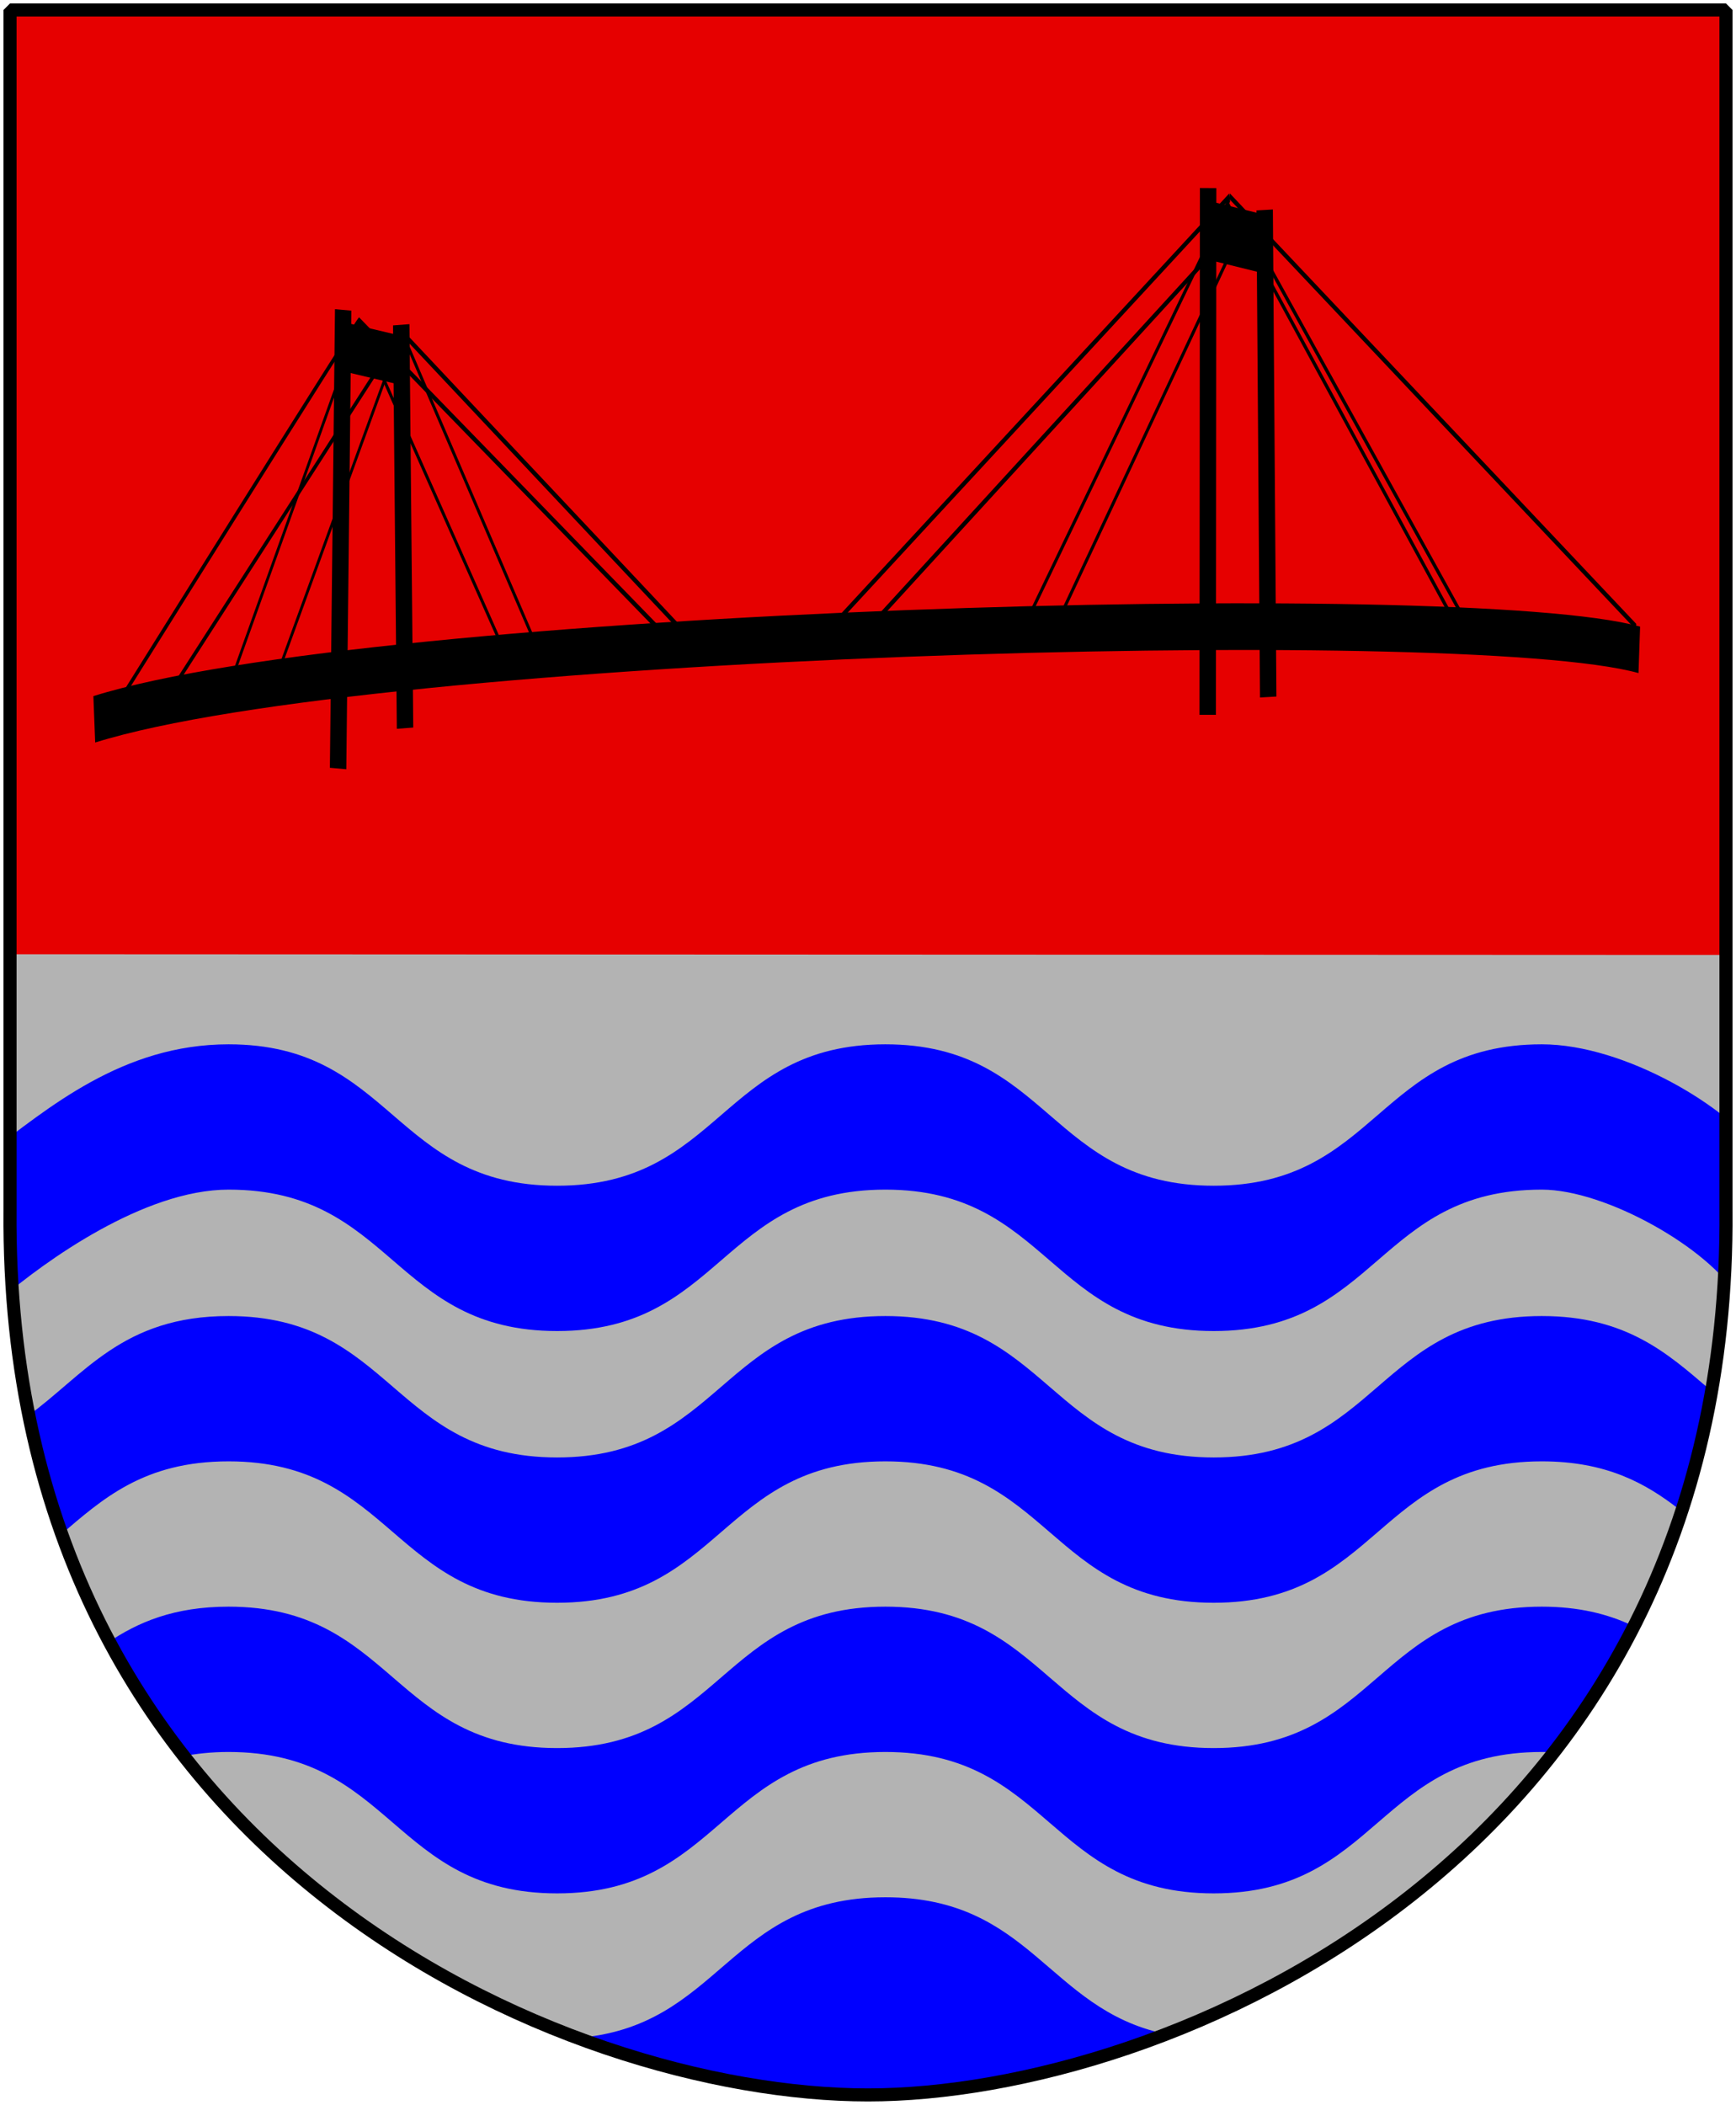
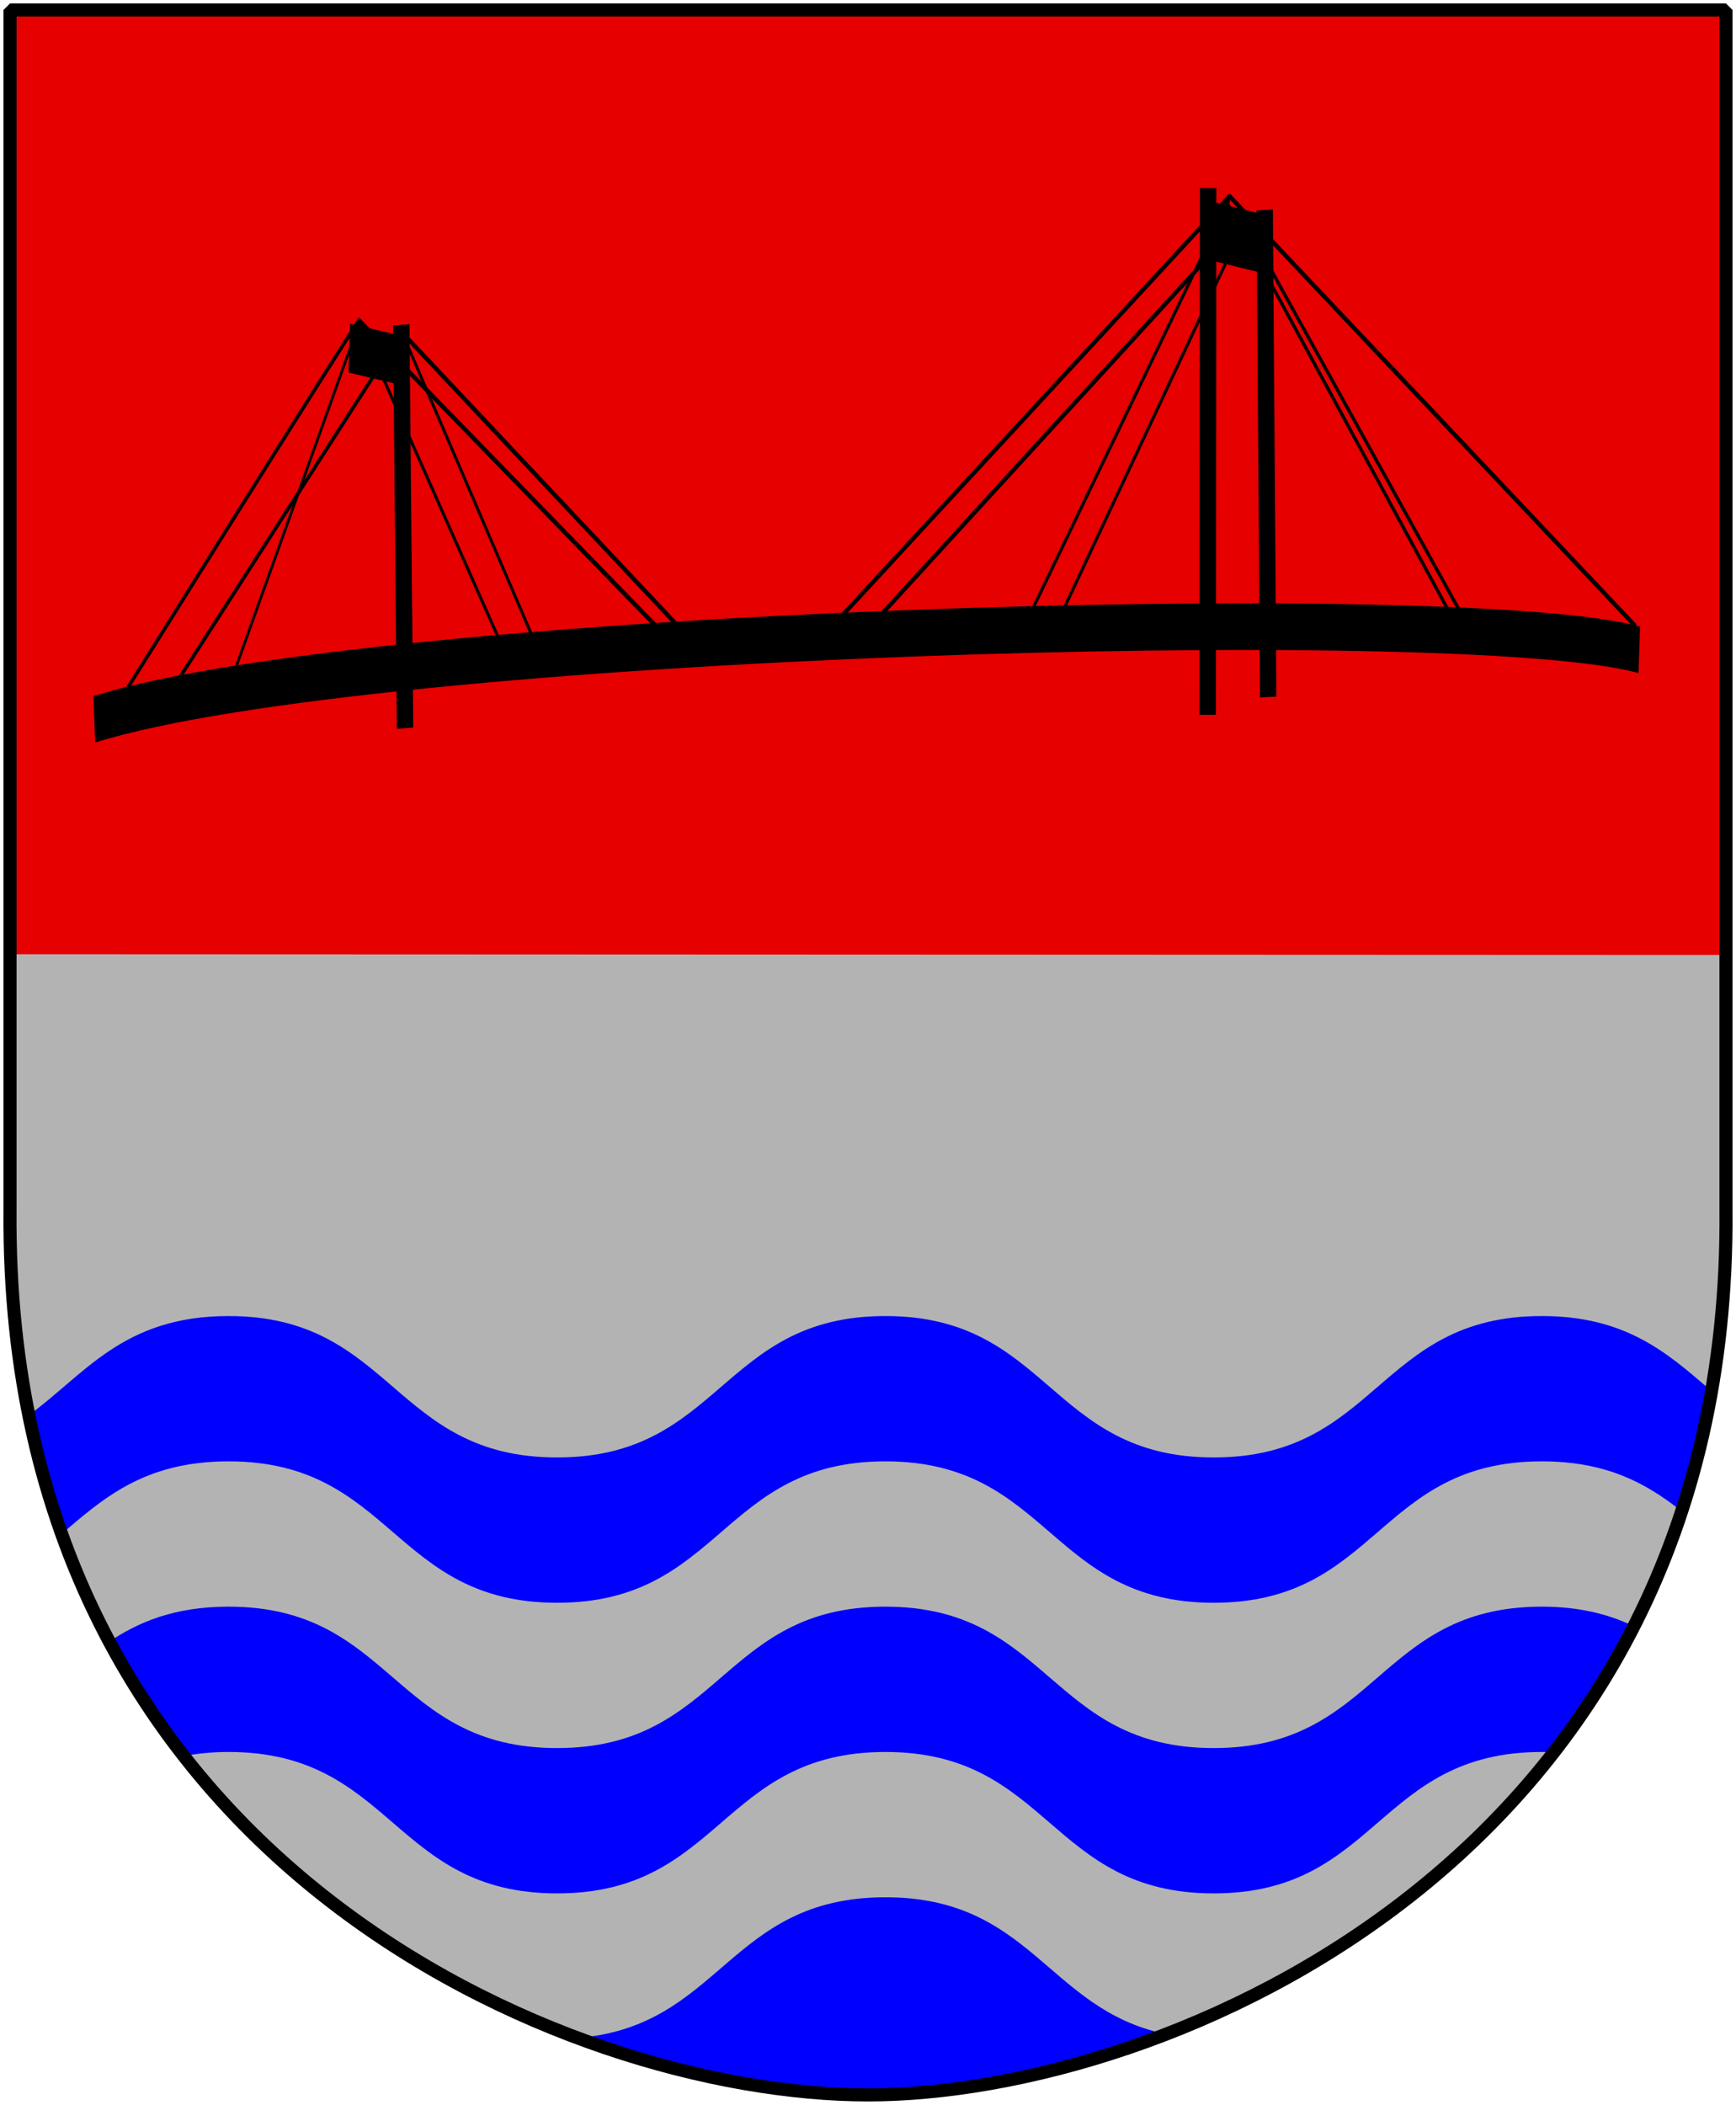
<svg xmlns="http://www.w3.org/2000/svg" version="1.0" width="251" height="304.2" id="svg4166">
  <defs id="defs4168">
    <clipPath id="clipPath2246">
      <path d="M -8.76,60.174 L -256.861,60.073 L -256.861,97.104 C -257.628,190.825 -176.571,224.923 -132.81,224.923 C -89.816,224.923 -7.992,190.825 -8.76,97.104 L -8.76,60.174 z " style="color:#000000;fill:#b3b3b3;fill-opacity:1;stroke:none" id="path2248" />
    </clipPath>
  </defs>
  <path d="M 249.551,1.44 L 1.45,1.44 L 1.45,174.936 C 0.682,268.657 81.739,302.756 125.5,302.756 C 168.494,302.756 250.318,268.657 249.551,174.936 L 249.551,1.44 z " style="color:#000000;fill:#e60000;fill-opacity:1;stroke:none" id="Shield" />
  <g transform="matrix(8.5870692e-2,0,0,0.244,319.611,50.404)" id="g3225">
    <path d="M -3563.255,219.476 C -3095.255,167.834 -1258.759,149.276 -961.821,178.324" style="fill:none;fill-rule:evenodd;stroke:#000000;stroke-width:27.646;stroke-linecap:butt;stroke-linejoin:miter;stroke-opacity:1" id="path2210" />
-     <path d="M -3152.749,248.611 L -3144.169,-23.017" style="fill:none;fill-rule:evenodd;stroke:#000000;stroke-width:27.646;stroke-linecap:butt;stroke-linejoin:miter;stroke-miterlimit:4;stroke-dasharray:none;stroke-opacity:1" id="path3183" />
    <path d="M -3046.414,-14.205 L -3040.006,224.719" style="fill:none;fill-rule:evenodd;stroke:#000000;stroke-width:27.646;stroke-linecap:butt;stroke-linejoin:miter;stroke-miterlimit:4;stroke-dasharray:none;stroke-opacity:1" id="path3185" />
    <path d="M -3133.834,-0.386 L -3047.228,6.842" style="fill:none;fill-rule:evenodd;stroke:#000000;stroke-width:29.063;stroke-linecap:butt;stroke-linejoin:miter;stroke-opacity:1" id="path3187" />
    <path d="M -1688.499,216.817 C -1688.499,209.928 -1687.831,-95.189 -1687.831,-95.189" style="fill:none;fill-rule:evenodd;stroke:#000000;stroke-width:27.646;stroke-linecap:butt;stroke-linejoin:miter;stroke-opacity:1" id="path3189" />
    <path d="M -1592.622,-82.218 L -1586.653,206.267" style="fill:none;fill-rule:evenodd;stroke:#000000;stroke-width:27.646;stroke-linecap:butt;stroke-linejoin:miter;stroke-opacity:1" id="path3191" />
    <path d="M -1681.775,-69.705 L -1600.394,-62.626" style="fill:none;fill-rule:evenodd;stroke:#000000;stroke-width:34.752;stroke-linecap:butt;stroke-linejoin:miter;stroke-opacity:1" id="path3193" />
    <path d="M -3117.041,-16.945 C -3120.269,-16.945 -3522.91,209.793 -3522.91,209.793" style="fill:none;fill-rule:evenodd;stroke:#000000;stroke-width:3.456;stroke-linecap:butt;stroke-linejoin:miter;stroke-opacity:1" id="path3195" />
    <path d="M -3429.311,200.11 L -3044.421,-10.49" style="fill:none;fill-rule:evenodd;stroke:#000000;stroke-width:3.456;stroke-linecap:butt;stroke-linejoin:miter;stroke-opacity:1" id="path3197" />
    <path d="M -3116.235,-16.138 L -3342.166,205.759" style="fill:none;fill-rule:evenodd;stroke:#000000;stroke-width:3.456;stroke-linecap:butt;stroke-linejoin:miter;stroke-opacity:1" id="path3199" />
-     <path d="M -3255.828,193.655 L -3043.614,-11.297" style="fill:none;fill-rule:evenodd;stroke:#000000;stroke-width:3.456;stroke-linecap:butt;stroke-linejoin:miter;stroke-opacity:1" id="path3201" />
    <path d="M -3117.041,-14.524 L -2863.676,186.393" style="fill:none;fill-rule:evenodd;stroke:#000000;stroke-width:3.456;stroke-linecap:butt;stroke-linejoin:miter;stroke-opacity:1" id="path3203" />
    <path d="M -2812.035,181.552 L -3045.228,-9.683" style="fill:none;fill-rule:evenodd;stroke:#000000;stroke-width:3.456;stroke-linecap:butt;stroke-linejoin:miter;stroke-opacity:1" id="path3205" />
    <path d="M -3117.848,-16.945 L -2594.173,172.676" style="fill:none;fill-rule:evenodd;stroke:#000000;stroke-width:3.456;stroke-linecap:butt;stroke-linejoin:miter;stroke-opacity:1" id="path3207" />
    <path d="M -2570.773,167.834 L -3045.228,-9.683" style="fill:none;fill-rule:evenodd;stroke:#000000;stroke-width:3.456;stroke-linecap:butt;stroke-linejoin:miter;stroke-opacity:1" id="path3209" />
    <path d="M -1651.717,-90.372 L -2338.386,171.062" style="fill:none;fill-rule:evenodd;stroke:#000000;stroke-width:3.456;stroke-linecap:butt;stroke-linejoin:miter;stroke-opacity:1" id="path3211" />
    <path d="M -2246.4,160.572 L -1652.524,-67.779" style="fill:none;fill-rule:evenodd;stroke:#000000;stroke-width:3.456;stroke-linecap:butt;stroke-linejoin:miter;stroke-opacity:1" id="path3213" />
    <path d="M -1651.717,-88.759 L -2007.559,171.869" style="fill:none;fill-rule:evenodd;stroke:#000000;stroke-width:3.456;stroke-linecap:butt;stroke-linejoin:miter;stroke-opacity:1" id="path3215" />
    <path d="M -1937.359,158.959 L -1619.441,-79.883" style="fill:none;fill-rule:evenodd;stroke:#000000;stroke-width:3.456;stroke-linecap:butt;stroke-linejoin:miter;stroke-opacity:1" id="path3217" />
    <path d="M -1651.717,-90.372 L -967.469,164.607" style="fill:none;fill-rule:evenodd;stroke:#000000;stroke-width:3.456;stroke-linecap:butt;stroke-linejoin:miter;stroke-opacity:1" id="path3219" />
    <path d="M -1616.214,-68.586 L -1248.269,165.414" style="fill:none;fill-rule:evenodd;stroke:#000000;stroke-width:3.456;stroke-linecap:butt;stroke-linejoin:miter;stroke-opacity:1" id="path3221" />
    <path d="M -1268.441,164.607 L -1655.752,-86.338" style="fill:none;fill-rule:evenodd;stroke:#000000;stroke-width:3.456;stroke-linecap:butt;stroke-linejoin:miter;stroke-opacity:1" id="path3223" />
  </g>
  <path d="M 249.551,138.007 L 1.45,137.906 L 1.45,174.936 C 0.682,268.657 81.739,302.756 125.5,302.756 C 168.494,302.756 250.318,268.657 249.551,174.936 L 249.551,138.007 z " style="color:#000000;fill:#b3b3b3;fill-opacity:1;stroke:none" id="path3379" />
  <g transform="translate(259.023,77.832)" clip-path="url(#clipPath2246)" id="g4192">
    <g id="g4196">
      <path d="M -225.976,112.361 C -241.34,112.361 -246.807,120.896 -255.164,126.923 C -253.935,132.963 -252.331,138.668 -250.383,144.08 C -244.217,138.812 -238.259,133.361 -225.976,133.361 C -202.239,133.361 -202.213,153.798 -178.476,153.798 C -154.739,153.798 -154.745,133.361 -131.008,133.361 C -107.271,133.361 -107.276,153.798 -83.539,153.798 C -59.802,153.798 -59.838,133.361 -36.101,133.361 C -26.777,133.361 -21.09,136.507 -16.195,140.33 C -14.406,134.833 -12.94,129.041 -11.883,122.923 C -17.975,117.703 -23.951,112.361 -36.101,112.361 C -59.838,112.361 -59.802,132.798 -83.539,132.798 C -107.276,132.798 -107.271,112.361 -131.008,112.361 C -154.745,112.361 -154.739,132.798 -178.476,132.798 C -202.213,132.798 -202.239,112.361 -225.976,112.361 z M -243.476,159.58 C -245.479,155.675 -245.52,155.699 -243.476,159.58 z M -243.476,159.58 C -240.299,165.502 -236.703,170.983 -232.758,176.017 C -230.717,175.608 -228.492,175.361 -225.976,175.361 C -202.239,175.361 -202.213,195.798 -178.476,195.798 C -154.739,195.798 -154.745,175.361 -131.008,175.361 C -107.271,175.361 -107.276,195.798 -83.539,195.798 C -59.802,195.798 -59.838,175.361 -36.101,175.361 C -35.631,175.361 -35.179,175.376 -34.726,175.392 C -30.391,169.815 -26.485,163.706 -23.101,157.048 C -26.597,155.429 -30.733,154.361 -36.101,154.361 C -59.838,154.361 -59.802,174.798 -83.539,174.798 C -107.276,174.798 -107.271,154.361 -131.008,154.361 C -154.745,154.361 -154.739,174.798 -178.476,174.798 C -202.213,174.798 -202.239,154.361 -225.976,154.361 C -233.827,154.361 -239.088,156.597 -243.476,159.58 z M -131.008,196.361 C -153.832,196.361 -154.716,215.251 -175.851,216.705 C -160.702,222.356 -145.881,224.923 -133.883,224.923 C -121.674,224.923 -106.353,222.163 -90.664,216.08 C -107.557,212.473 -109.926,196.361 -131.008,196.361 z M -64.57,202.705 C -60.798,200.111 -60.771,200.153 -64.57,202.705 z " style="color:#000000;fill:#0000ff;fill-opacity:1;fill-rule:nonzero;stroke:none;stroke-width:2;stroke-linecap:round;stroke-linejoin:bevel;marker:none;marker-start:none;marker-mid:none;marker-end:none;stroke-miterlimit:4;stroke-dashoffset:0;stroke-opacity:1;visibility:visible;display:block" id="path4188" />
-       <path d="M -225.976,73.091 C -241.34,73.091 -252.085,82.339 -260.87,88.937 C -259.64,94.977 -260.746,104.391 -258.798,109.802 C -252.633,104.534 -238.259,94.091 -225.976,94.091 C -202.239,94.091 -202.213,114.528 -178.476,114.528 C -154.739,114.528 -154.745,94.091 -131.008,94.091 C -107.271,94.091 -107.276,114.528 -83.539,114.528 C -59.802,114.528 -59.838,94.091 -36.101,94.091 C -26.777,94.091 -11.819,102.657 -7.779,109.618 C -5.991,104.122 -5.808,94.763 -4.751,88.646 C -8.846,82.427 -23.951,73.091 -36.101,73.091 C -59.838,73.091 -59.802,93.528 -83.539,93.528 C -107.276,93.528 -107.271,73.091 -131.008,73.091 C -154.745,73.091 -154.739,93.528 -178.476,93.528 C -202.213,93.528 -202.239,73.091 -225.976,73.091 z " style="color:#000000;fill:#0000ff;fill-opacity:1;fill-rule:nonzero;stroke:none;stroke-width:2;stroke-linecap:round;stroke-linejoin:bevel;marker:none;marker-start:none;marker-mid:none;marker-end:none;stroke-miterlimit:4;stroke-dashoffset:0;stroke-opacity:1;visibility:visible;display:block" id="path4190" />
    </g>
  </g>
  <path d="M 249.551,1.44 L 1.45,1.44 L 1.45,174.936 C 0.682,268.657 81.739,302.756 125.5,302.756 C 168.494,302.756 250.318,268.657 249.551,174.936 L 249.551,1.44 z " style="fill:none;fill-opacity:0;stroke:#000000;stroke-width:1.888;stroke-linejoin:bevel" id="Frame" />
</svg>